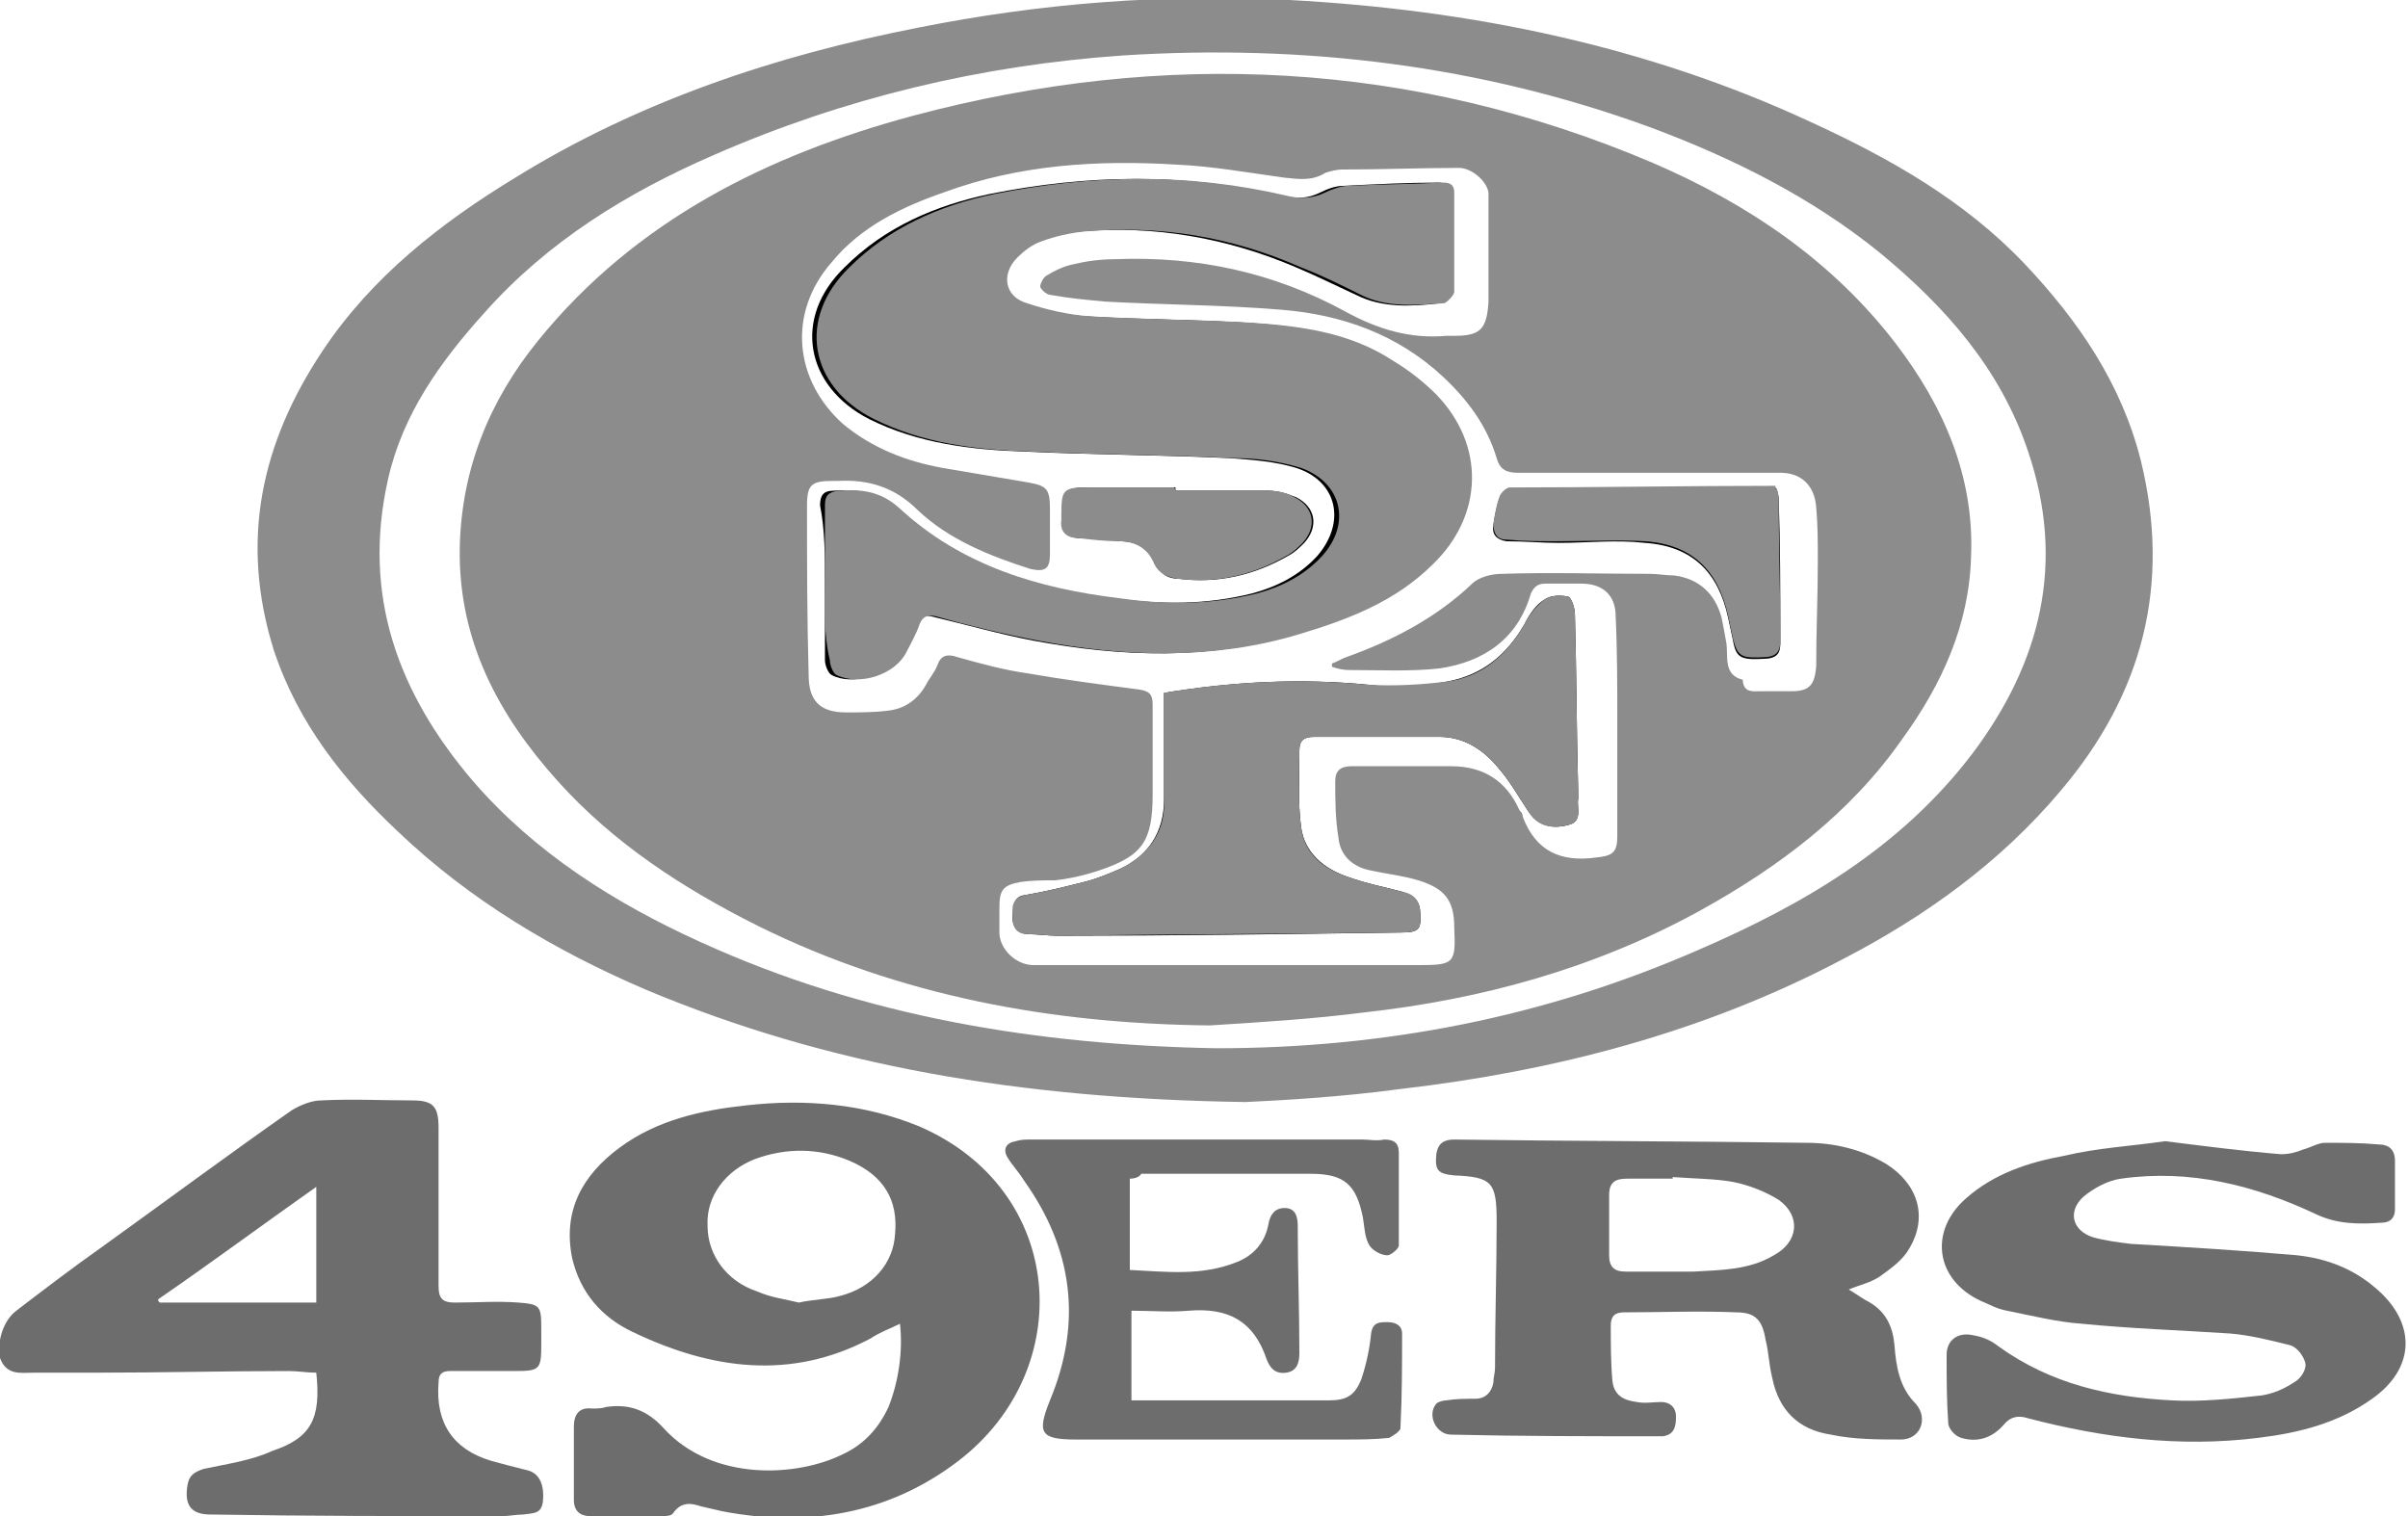
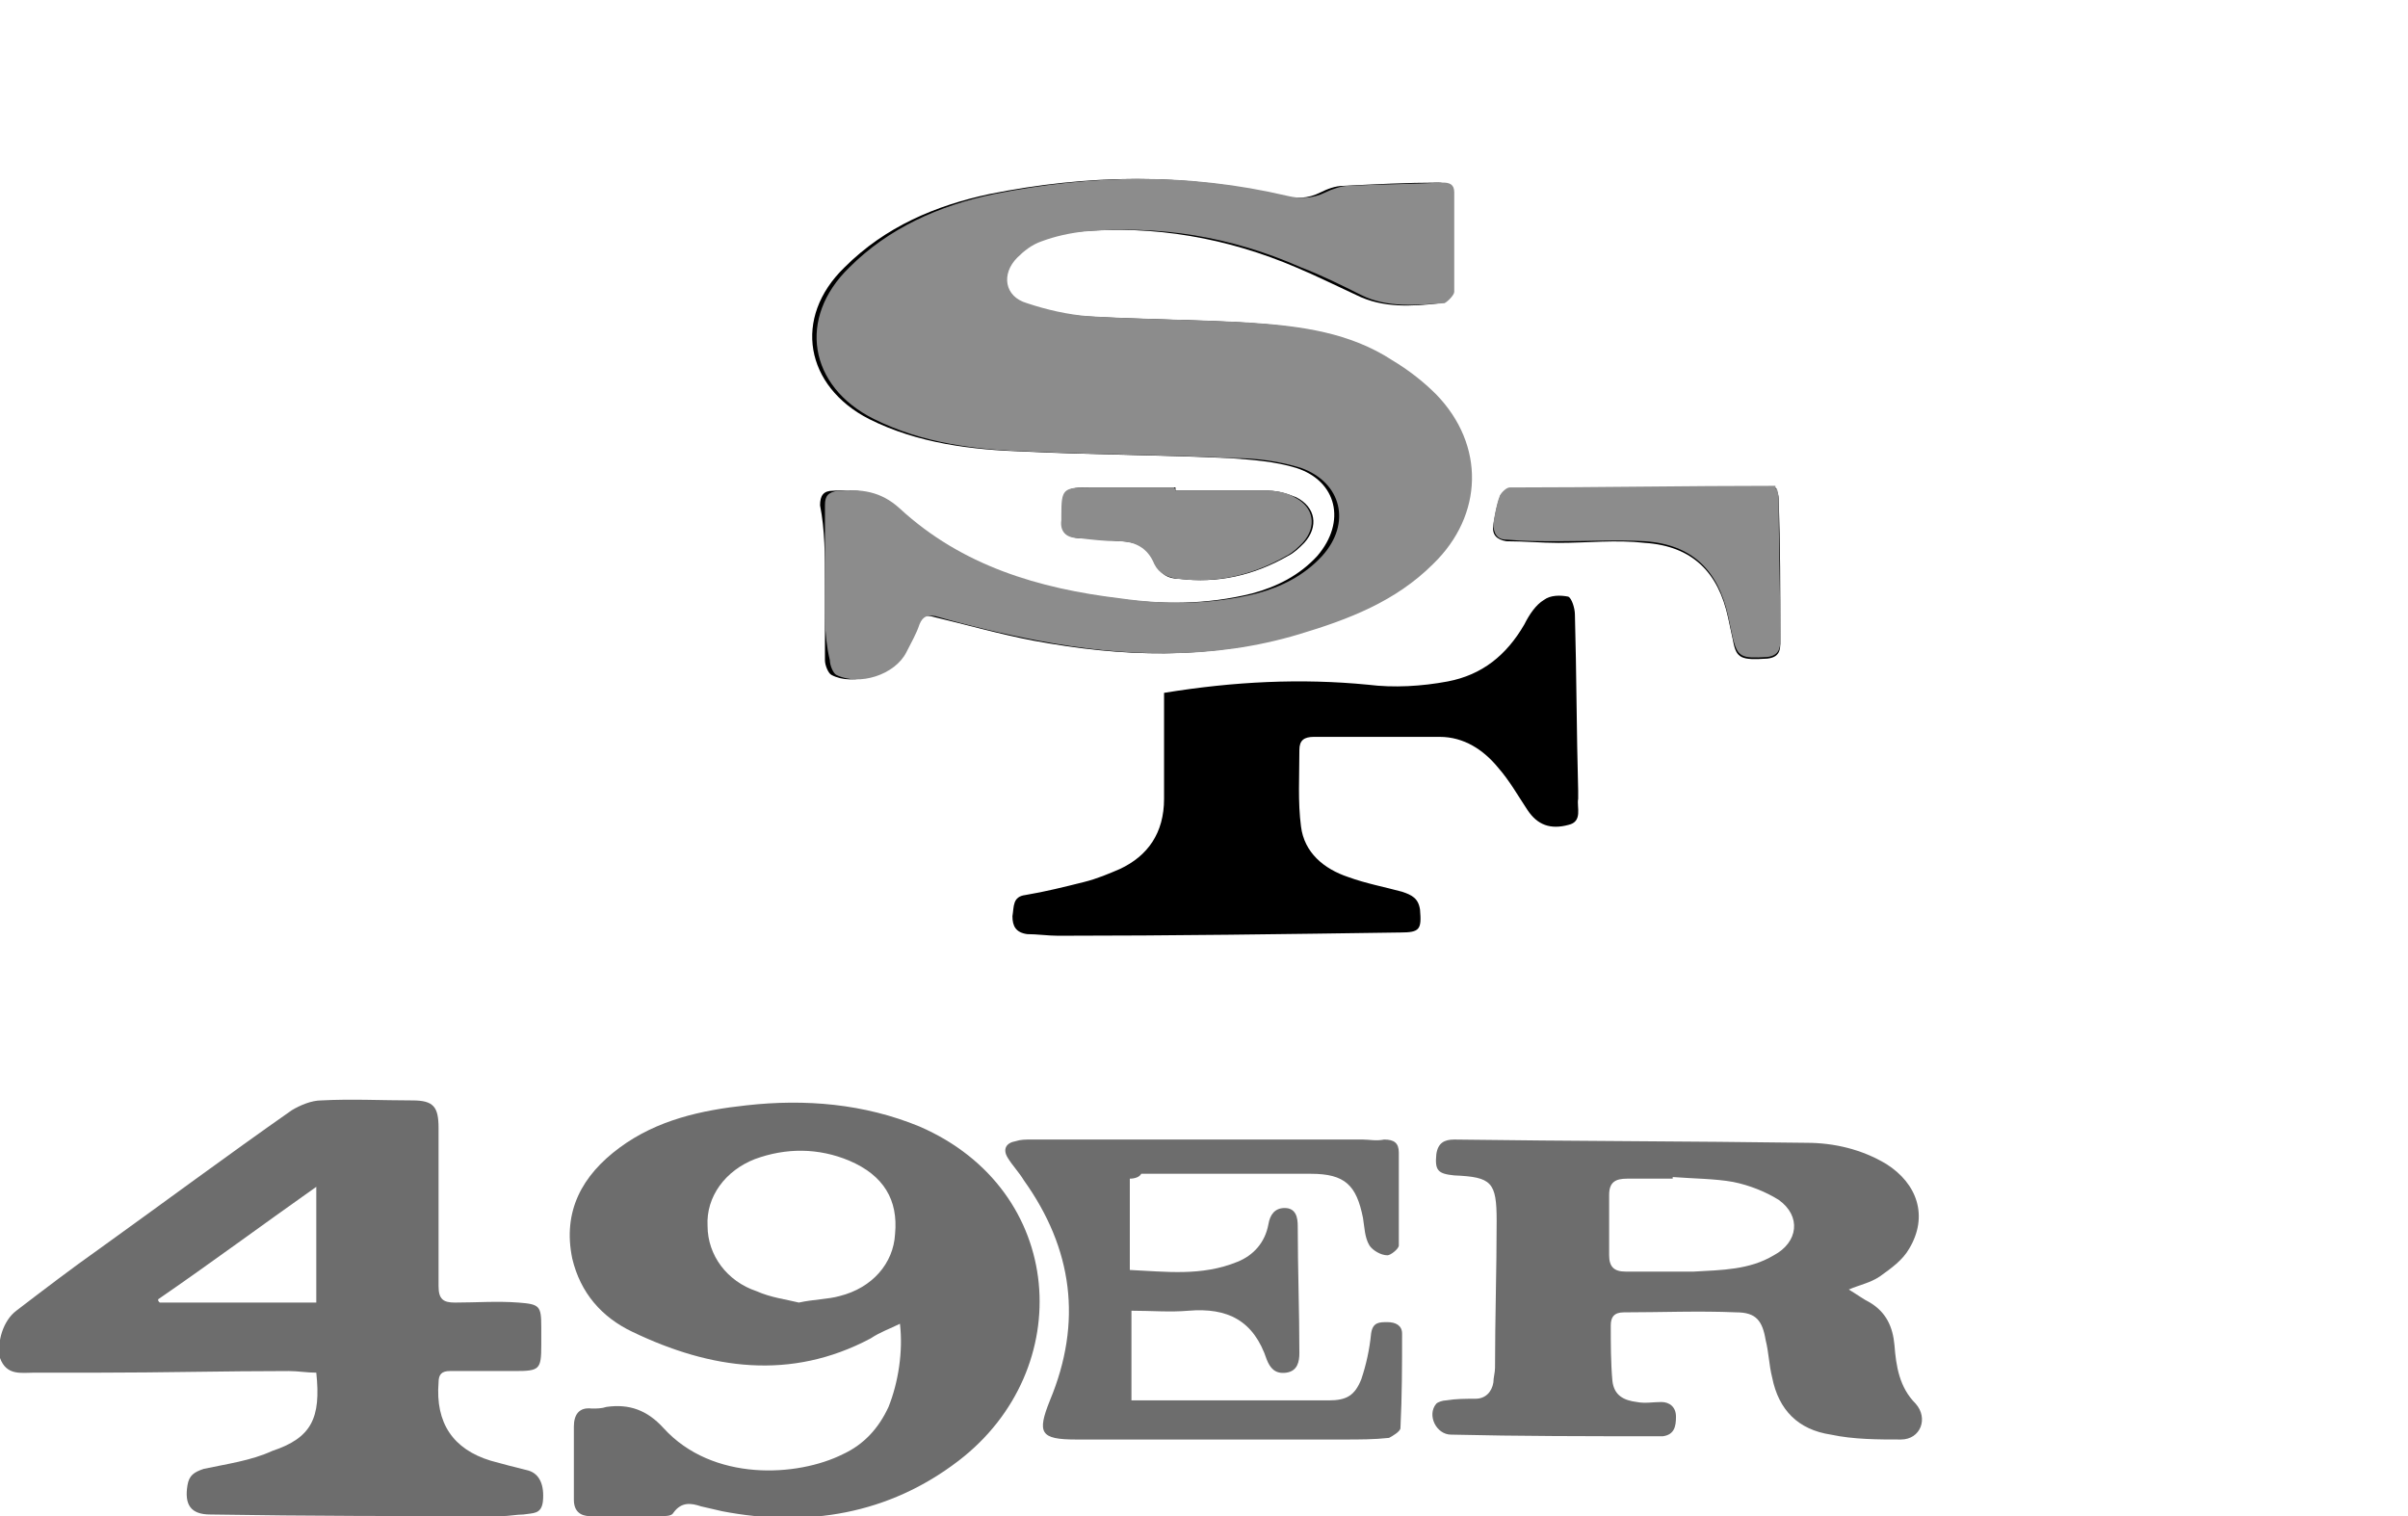
<svg xmlns="http://www.w3.org/2000/svg" version="1.1" id="Layer_1" x="0px" y="0px" viewBox="0 0 147.7 93" style="enable-background:new 0 0 147.7 93;" xml:space="preserve">
  <style type="text/css">
	.st0{fill:#8C8C8C;}
	.st1{fill:#6D6D6D;}
</style>
  <g id="CSRrhU_1_">
    <g>
-       <path class="st0" d="M76.4,67.6c-13.8-0.2-25.6-2.2-36.8-6.9C34,58.3,28.8,55.2,24.4,51c-3.3-3.1-6.1-6.6-7.6-11.1    c-2.1-6.7-0.8-12.7,3-18.4c3-4.5,7.2-7.8,11.8-10.6c7.6-4.7,16-7.5,24.7-9.2c7.5-1.5,15.1-2.1,22.8-1.7c11.1,0.6,21.9,2.8,32,7.5    c4.8,2.2,9.4,4.8,13.1,8.7c3.3,3.5,5.9,7.3,7.1,12c1.9,7.7,0.1,14.4-4.9,20.3c-3.7,4.4-8.3,7.7-13.3,10.3    c-8.5,4.5-17.7,6.9-27.2,8C82.2,67.3,78.5,67.5,76.4,67.6z M74.6,64.3c10.3,0,20.1-1.9,29.5-6c6.5-2.8,12.5-6.3,16.9-12.1    c4.2-5.6,5.7-11.7,3.4-18.5c-1.7-5.1-5.1-8.9-9.1-12.2c-4.2-3.4-9-5.8-14.1-7.7C90.8,4,80,2.7,68.9,3.4C60.2,4,51.8,6,43.8,9.5    c-5.3,2.3-10.2,5.3-14.1,9.7c-2.7,3-5,6.2-5.9,10.2c-1.6,7.1,0.6,13.1,5.2,18.5c3.8,4.4,8.7,7.5,14,9.9    C53.1,62.4,63.7,64.1,74.6,64.3z" />
      <path class="st1" d="M19.4,84.2c-0.6,0-1.1-0.1-1.7-0.1c-3.9,0-7.8,0.1-11.7,0.1c-1.3,0-2.6,0-3.9,0c-0.8,0-1.7,0.2-2.1-0.9    C-0.2,82.3,0.2,81,1,80.4c1.7-1.3,3.4-2.6,5.1-3.8c3.9-2.8,7.8-5.7,11.8-8.5c0.5-0.3,1.2-0.6,1.8-0.6c1.9-0.1,3.7,0,5.6,0    c1.3,0,1.6,0.4,1.6,1.7c0,3.2,0,6.5,0,9.7c0,0.8,0.3,1,1,1c1.3,0,2.6-0.1,3.9,0c1.3,0.1,1.4,0.2,1.4,1.5c0,0.4,0,0.7,0,1.1    c0,1.5-0.1,1.6-1.6,1.6c-1.3,0-2.7,0-4,0c-0.5,0-0.7,0.2-0.7,0.7c-0.2,2.5,0.9,4.1,3.2,4.8c0.7,0.2,1.5,0.4,2.3,0.6    c0.7,0.2,1,0.9,0.9,1.9c-0.1,0.8-0.6,0.7-1.2,0.8c-0.4,0-0.9,0.1-1.3,0.1c-6,0-11.9,0-17.9-0.1c-1.2,0-1.6-0.6-1.4-1.8    c0.1-0.6,0.4-0.8,1-1c1.4-0.3,2.9-0.5,4.2-1.1C19.1,88.2,19.7,87,19.4,84.2z M9.7,79.7c0,0.1,0,0.1,0.1,0.2c3.2,0,6.4,0,9.6,0    c0-2.4,0-4.6,0-7.1C16,75.2,12.9,77.5,9.7,79.7z" />
      <path class="st1" d="M55.2,81.2c-0.6,0.3-1.2,0.5-1.8,0.9c-4.9,2.6-9.8,1.9-14.6-0.4c-1.9-0.9-3.2-2.4-3.7-4.5    c-0.6-2.9,0.6-5.1,2.9-6.8c2.3-1.7,5-2.3,7.8-2.6c3.6-0.4,7.2-0.1,10.6,1.3c9,3.9,9.7,14.9,2.4,20.5c-4.3,3.3-9.3,4.1-14.5,3.1    c-0.4-0.1-0.9-0.2-1.3-0.3c-0.6-0.2-1.2-0.3-1.7,0.4c-0.1,0.2-0.5,0.2-0.7,0.2c-1.5,0-2.9,0-4.4,0c-0.6,0-1-0.3-1-1    c0-1.5,0-3,0-4.5c0-0.7,0.3-1.2,1.1-1.1c0.3,0,0.6,0,0.9-0.1c1.4-0.2,2.5,0.2,3.5,1.3c3,3.3,8.2,3,11,1.6c1.3-0.6,2.2-1.6,2.8-2.9    C55.1,84.8,55.4,82.9,55.2,81.2z M49,79.9c0.9-0.2,1.8-0.2,2.5-0.4c2-0.5,3.3-2,3.4-3.8c0.2-2.1-0.7-3.6-2.8-4.5    c-1.9-0.8-3.9-0.8-5.8-0.1c-1.8,0.7-3,2.3-2.9,4.1c0,1.8,1.2,3.4,3,4C47.3,79.6,48.2,79.7,49,79.9z" />
      <path class="st1" d="M113.4,79.1c0.5,0.3,0.9,0.6,1.3,0.8c1,0.6,1.4,1.5,1.5,2.6c0.1,1.3,0.3,2.6,1.3,3.6c0.8,0.9,0.3,2.2-0.9,2.2    c-1.4,0-2.9,0-4.3-0.3c-2-0.3-3.2-1.5-3.6-3.5c-0.2-0.8-0.2-1.5-0.4-2.3c-0.2-1.2-0.6-1.7-1.8-1.7c-2.3-0.1-4.6,0-6.9,0    c-0.6,0-0.8,0.3-0.8,0.8c0,1.1,0,2.3,0.1,3.4c0.1,0.9,0.7,1.2,1.5,1.3c0.5,0.1,1,0,1.5,0c0.5,0,0.9,0.3,0.9,0.9    c0,0.6-0.1,1.1-0.8,1.2c-0.1,0-0.3,0-0.4,0c-4.2,0-8.4,0-12.6-0.1c-0.9,0-1.5-1.2-0.9-1.9c0.1-0.1,0.4-0.2,0.6-0.2    c0.6-0.1,1.2-0.1,1.8-0.1c0.6,0,1-0.4,1.1-1c0-0.3,0.1-0.6,0.1-0.9c0-3,0.1-6,0.1-9c0-2.4-0.3-2.7-2.6-2.8c-1-0.1-1.2-0.3-1.1-1.3    c0.1-0.7,0.5-0.9,1.1-0.9c7.2,0.1,14.4,0.1,21.6,0.2c1.7,0,3.4,0.4,4.9,1.3c1.9,1.2,2.6,3.2,1.4,5.2c-0.4,0.7-1.1,1.2-1.8,1.7    C114.7,78.7,114.1,78.8,113.4,79.1z M102.6,72.2c0,0,0,0.1,0,0.1c-0.9,0-1.8,0-2.8,0c-0.7,0-1.1,0.2-1.1,1c0,1.2,0,2.5,0,3.7    c0,0.7,0.3,1,1,1c1.4,0,2.8,0,4.2,0c1.7-0.1,3.4-0.1,4.9-1c1.5-0.8,1.7-2.4,0.3-3.4c-0.8-0.5-1.8-0.9-2.8-1.1    C105.2,72.3,103.9,72.3,102.6,72.2z" />
-       <path class="st1" d="M132.8,70c2.4,0.3,4.7,0.6,7.1,0.8c0.5,0,0.9-0.1,1.4-0.3c0.4-0.1,0.9-0.4,1.3-0.4c1.1,0,2.2,0,3.3,0.1    c0.6,0,1,0.3,1,1c0,1,0,2,0,3c0,0.5-0.3,0.8-0.8,0.8c-1.4,0.1-2.7,0.1-4-0.5c-3.8-1.8-7.8-2.8-12-2.2c-0.8,0.1-1.7,0.6-2.3,1.1    c-1,0.9-0.7,2.1,0.6,2.5c0.7,0.2,1.5,0.3,2.3,0.4c3.4,0.2,6.8,0.4,10.2,0.7c1.8,0.2,3.4,0.8,4.8,2c2.5,2.1,2.5,4.9-0.2,6.8    c-2.1,1.5-4.5,2.1-7,2.4c-4.8,0.6-9.5,0-14.1-1.2c-0.6-0.2-1.1-0.1-1.5,0.4c-0.7,0.8-1.6,1.1-2.6,0.8c-0.4-0.1-0.8-0.6-0.8-0.9    c-0.1-1.4-0.1-2.8-0.1-4.2c0-0.9,0.7-1.4,1.6-1.2c0.6,0.1,1.1,0.3,1.6,0.7c3.2,2.3,6.8,3.1,10.6,3.3c1.8,0.1,3.7-0.1,5.5-0.3    c0.7-0.1,1.4-0.4,2-0.8c0.4-0.2,0.8-0.8,0.7-1.2c-0.1-0.4-0.5-1-1-1.1c-1.2-0.3-2.4-0.6-3.6-0.7c-3-0.2-6.1-0.3-9.1-0.6    c-1.5-0.1-3.1-0.5-4.6-0.8c-0.6-0.1-1.1-0.4-1.6-0.6c-2.8-1.3-3.2-4.3-0.9-6.3c1.7-1.5,3.8-2.2,6-2.6    C128.7,70.4,130.8,70.3,132.8,70z" />
      <path class="st1" d="M69.3,72.3c0,1.9,0,3.7,0,5.6c2.2,0.1,4.4,0.4,6.6-0.5c1-0.4,1.7-1.2,1.9-2.3c0.1-0.6,0.4-1,1-1    c0.7,0,0.8,0.6,0.8,1.1c0,2.6,0.1,5.2,0.1,7.8c0,0.5-0.1,1.1-0.8,1.2c-0.7,0.1-1-0.3-1.2-0.8c-0.8-2.4-2.4-3.2-4.8-3    c-1.1,0.1-2.3,0-3.5,0c0,1.8,0,3.6,0,5.5c0.3,0,0.5,0,0.8,0c3.8,0,7.6,0,11.3,0c1.1,0,1.6-0.3,2-1.3c0.3-0.9,0.5-1.8,0.6-2.8    c0.1-0.7,0.5-0.7,1-0.7c0.5,0,0.9,0.2,0.9,0.7c0,1.9,0,3.8-0.1,5.8c0,0.2-0.5,0.5-0.7,0.6c-0.9,0.1-1.8,0.1-2.8,0.1    c-5.5,0-10.9,0-16.4,0c-2.2,0-2.4-0.4-1.6-2.4c2-4.8,1.4-9.3-1.6-13.5c-0.3-0.5-0.7-0.9-1-1.4c-0.3-0.5-0.1-0.9,0.5-1    c0.3-0.1,0.6-0.1,0.9-0.1c6.8,0,13.6,0,20.4,0c0.4,0,0.8,0.1,1.3,0c0.6,0,0.9,0.2,0.9,0.8c0,1.9,0,3.8,0,5.7    c0,0.2-0.5,0.6-0.7,0.6c-0.4,0-0.9-0.3-1.1-0.6c-0.3-0.5-0.3-1.1-0.4-1.7c-0.4-2-1.1-2.7-3.2-2.7c-3.5,0-6.9,0-10.4,0    C69.9,72.2,69.6,72.3,69.3,72.3z" />
-       <path class="st0" d="M74.2,62.9c-9.7-0.1-19-1.8-27.7-6.1c-4.6-2.3-8.9-5.1-12.3-8.9c-3.6-4-6.1-8.6-6-14.3    c0.1-4.8,1.8-9,4.8-12.7c6-7.4,14.1-11.4,23-13.8C71.4,3,86.6,3.7,101.4,10c5.8,2.5,11,6,14.9,11.1c2.9,3.8,4.8,8.1,4.6,13    c-0.1,4.2-1.8,7.9-4.2,11.2c-3.2,4.6-7.6,7.9-12.5,10.6c-6.4,3.5-13.3,5.4-20.5,6.2C80.6,62.5,77.4,62.7,74.2,62.9z M81.7,40.9    c0-0.1,0-0.2,0-0.2c0.3-0.1,0.6-0.3,0.9-0.4c2.8-1,5.5-2.4,7.7-4.5c0.4-0.4,1.2-0.6,1.8-0.6c3-0.1,6.1,0,9.1,0    c0.5,0,1,0.1,1.5,0.1c1.5,0.2,2.5,1.1,2.9,2.6c0.1,0.5,0.2,1,0.3,1.6c0.1,0.8-0.2,1.9,1,2.2c0,0,0,0,0,0.1    c0.1,0.7,0.6,0.6,1.1,0.6c0.6,0,1.3,0,1.9,0c1.1,0,1.4-0.4,1.5-1.5c0-2.2,0.1-4.3,0.1-6.5c0-1.1,0-2.2-0.1-3.3    c-0.1-1.3-0.9-2.1-2.2-2.1c-5.4,0-10.7,0-16.1,0c-0.7,0-1.1-0.2-1.3-0.9c-0.6-2-1.8-3.6-3.3-5c-2.8-2.6-6.2-3.8-9.9-4.1    c-3.6-0.3-7.2-0.3-10.8-0.5c-1.1-0.1-2.2-0.2-3.3-0.4c-0.3,0-0.6-0.3-0.7-0.5c0-0.2,0.2-0.6,0.4-0.7c0.5-0.3,1.1-0.6,1.7-0.7    c0.8-0.2,1.7-0.3,2.5-0.3c5-0.2,9.7,0.8,14.1,3.2c2,1.1,4,1.7,6.2,1.5c0.2,0,0.3,0,0.5,0c1.6,0,2-0.4,2.1-2.1c0-2.2,0-4.4,0-6.6    c0-0.7-1-1.6-1.8-1.6c-2.4,0-4.8,0.1-7.2,0.1c-0.3,0-0.7,0.1-1,0.2c-0.8,0.5-1.6,0.4-2.5,0.3c-2.2-0.3-4.4-0.7-6.6-0.8    c-4.9-0.3-9.7,0-14.3,1.7c-2.6,0.9-5.1,2.1-6.9,4.3c-2.7,3.1-2.3,7.2,0.7,9.9c1.8,1.5,3.9,2.3,6.1,2.7c1.8,0.3,3.5,0.6,5.3,0.9    c1.1,0.2,1.3,0.4,1.3,1.6c0,0.9,0,1.8,0,2.8c0,0.9-0.3,1.1-1.2,0.9c-2.5-0.8-5-1.8-6.9-3.6c-1.4-1.4-3-1.9-4.9-1.8    c-0.1,0-0.2,0-0.3,0c-1.3,0-1.6,0.2-1.6,1.5c0,3.5,0,6.9,0.1,10.4c0,1.6,0.7,2.3,2.3,2.3c0.8,0,1.7,0,2.5-0.1    c1.1-0.1,1.9-0.7,2.4-1.6c0.2-0.4,0.5-0.7,0.7-1.2c0.2-0.6,0.6-0.7,1.2-0.5c1.4,0.4,2.9,0.8,4.3,1c2.3,0.4,4.6,0.7,6.9,1    c0.6,0.1,0.8,0.3,0.8,0.9c0,1.8,0,3.7,0,5.5c0,2.9-0.6,3.8-3.3,4.7c-0.9,0.3-1.8,0.5-2.7,0.6C64,54,63.3,54,62.6,54.1    c-1.1,0.2-1.3,0.5-1.3,1.6c0,0.5,0,1,0,1.5c0,1,1,2,2.1,2c7.9,0,15.7,0,23.6,0c2.2,0,2.3-0.1,2.2-2.3c0-1.7-0.6-2.4-2.2-2.9    c-1-0.3-2-0.4-2.9-0.6c-1.1-0.2-1.9-0.9-2-2c-0.2-1.2-0.2-2.3-0.2-3.5c0-0.6,0.3-0.9,1-0.9c2,0,4.1,0,6.1,0c2,0,3.4,0.9,4.2,2.7    c0.1,0.1,0.2,0.2,0.2,0.4c0.8,2.1,2.3,2.8,4.5,2.5c1-0.1,1.3-0.3,1.3-1.3c0-2.3,0-4.6,0-7c0-2.2,0-4.4-0.1-6.5c0-1.3-0.8-2-2.1-2    c-0.7,0-1.5,0-2.2,0c-0.5,0-0.7,0.2-0.9,0.6c-0.8,2.8-2.9,4.2-5.6,4.6c-1.8,0.2-3.7,0.1-5.5,0.1C82.3,41.1,82,41,81.7,40.9z" />
      <path d="M50.6,35.7C50.6,35.7,50.6,35.7,50.6,35.7c0,1.6,0,3.2,0,4.8c0,0.3,0.2,0.8,0.4,0.9c1.3,0.7,3.6,0,4.3-1.4    c0.3-0.5,0.6-1.1,0.8-1.7c0.2-0.5,0.4-0.6,1-0.5c2.1,0.5,4.2,1.1,6.3,1.5c5.4,1,10.7,1.2,16-0.4c3-0.9,5.9-2,8.2-4.3    c3.1-3,3.2-7.3,0.2-10.4c-0.8-0.8-1.7-1.5-2.7-2.1c-2.6-1.7-5.6-2.1-8.6-2.3c-3.3-0.2-6.7-0.2-10-0.4c-1.3-0.1-2.6-0.4-3.8-0.8    c-1.3-0.5-1.6-1.8-0.6-2.8c0.4-0.4,0.9-0.8,1.5-1c0.8-0.3,1.7-0.5,2.6-0.6c4.6-0.4,9.1,0.4,13.3,2.2c1.2,0.5,2.4,1.1,3.7,1.7    c1.6,0.8,3.4,0.7,5.1,0.5c0.2,0,0.6-0.4,0.6-0.7c0.1-2,0-4.1,0-6.1c0-0.5-0.3-0.6-0.7-0.6c-1.9,0-3.8,0.1-5.8,0.2    c-0.5,0-1,0.2-1.4,0.4c-0.8,0.4-1.5,0.4-2.4,0.2c-6-1.4-11.9-1.3-17.9-0.1c-3.3,0.7-6.4,2-8.9,4.5c-3.2,3.1-2.4,7.3,1.5,9.3    c3,1.5,6.3,1.9,9.6,2c4.2,0.2,8.3,0.2,12.5,0.4c1.4,0.1,2.8,0.2,4.1,0.6c2.5,0.8,3.1,3.3,1.3,5.4c-1.1,1.2-2.5,1.9-4,2.3    c-2.8,0.7-5.6,0.7-8.4,0.3c-5-0.6-9.7-2-13.5-5.5c-1.2-1.1-2.4-1.2-3.8-1.1c-0.6,0-0.8,0.3-0.8,0.9C50.6,32.5,50.6,34.1,50.6,35.7    z M71.4,42.5c0,0.3,0,0.6,0,0.9c0,1.9,0,3.7,0,5.6c0,2.1-1,3.5-2.7,4.3c-0.7,0.3-1.4,0.6-2.2,0.8c-1.2,0.3-2.4,0.6-3.6,0.8    c-0.8,0.1-0.7,0.7-0.8,1.3c0,0.6,0.2,1,0.9,1.1c0.6,0,1.3,0.1,1.9,0.1c7,0,14-0.1,21-0.2c1.2,0,1.3-0.2,1.2-1.4    c-0.1-0.7-0.5-0.9-1.1-1.1c-1.1-0.3-2.2-0.5-3.3-0.9c-1.5-0.5-2.7-1.5-2.9-3.1c-0.2-1.5-0.1-3.1-0.1-4.7c0-0.6,0.3-0.8,0.9-0.8    c2.6,0,5.1,0,7.7,0c1.5,0,2.7,0.8,3.6,1.9c0.7,0.8,1.2,1.7,1.8,2.6c0.6,0.9,1.4,1.2,2.5,0.9c0.9-0.2,0.5-1.1,0.6-1.6    c0-0.2,0-0.3,0-0.5c-0.1-3.6-0.1-7.2-0.2-10.8c0-0.4-0.2-1-0.4-1.1c-0.5-0.1-1.1-0.1-1.5,0.2c-0.5,0.3-0.9,0.9-1.2,1.5    c-1.1,1.9-2.6,3.1-4.7,3.5c-1.6,0.3-3.3,0.4-4.9,0.2C79.8,41.6,75.7,41.8,71.4,42.5z M109,30c-0.1,0-0.1-0.1-0.1-0.1    c-5.4,0-10.8,0-16.3,0.1c-0.2,0-0.6,0.3-0.6,0.5c-0.2,0.5-0.3,1.1-0.4,1.7c-0.1,0.6,0.2,0.9,0.8,1c1.1,0,2.1,0.1,3.2,0.1    c1.8,0,3.5-0.2,5.3,0c2.9,0.2,4.5,1.8,5.1,4.6c0.1,0.5,0.2,0.9,0.3,1.4c0.2,1.1,0.5,1.2,2.1,1.1c0.9-0.1,0.8-0.7,0.8-1.4    c0-2.8,0-5.6-0.1-8.4C109.1,30.4,109,30.2,109,30z M72.1,30.1c0-0.1,0-0.1,0-0.2c-1.7,0-3.5,0-5.2,0c-1.6,0-1.7,0.1-1.7,1.7    c0,0.1,0,0.2,0,0.3c0,0.7,0.3,1.1,1,1.1c0.8,0,1.7,0.1,2.5,0.2c1,0,1.8,0.4,2.2,1.4c0.3,0.6,0.7,0.9,1.4,0.9    c2.4,0.3,4.6-0.2,6.7-1.4c0.4-0.2,0.7-0.5,1-0.8c0.9-1,0.7-2.2-0.5-2.8c-0.5-0.2-1.1-0.4-1.7-0.4C75.8,30.1,73.9,30.1,72.1,30.1z" />
      <path class="st0" d="M50.6,35.7c0-1.6,0-3.1,0-4.7c0-0.6,0.2-0.8,0.8-0.9c1.4-0.1,2.6,0,3.8,1.1c3.8,3.5,8.5,4.9,13.5,5.5    c2.8,0.4,5.6,0.4,8.4-0.3c1.5-0.4,2.9-1.1,4-2.3c1.8-2,1.2-4.5-1.3-5.4c-1.3-0.4-2.7-0.6-4.1-0.6c-4.2-0.2-8.3-0.2-12.5-0.4    c-3.3-0.1-6.6-0.5-9.6-2c-4-2-4.7-6.2-1.5-9.3c2.4-2.4,5.5-3.8,8.9-4.5c6-1.2,11.9-1.3,17.9,0.1c0.8,0.2,1.6,0.2,2.4-0.2    c0.4-0.2,1-0.4,1.4-0.4c1.9-0.1,3.8-0.1,5.8-0.2c0.4,0,0.7,0.1,0.7,0.6c0,2,0,4.1,0,6.1c0,0.2-0.4,0.6-0.6,0.7    c-1.7,0.1-3.5,0.3-5.1-0.5c-1.2-0.6-2.4-1.2-3.7-1.7c-4.3-1.9-8.7-2.6-13.3-2.2c-0.9,0.1-1.8,0.3-2.6,0.6c-0.6,0.2-1.1,0.6-1.5,1    c-1,1-0.8,2.4,0.6,2.8c1.2,0.4,2.5,0.7,3.8,0.8c3.3,0.2,6.7,0.2,10,0.4c3,0.2,6,0.6,8.6,2.3c1,0.6,1.9,1.3,2.7,2.1    c3,3.1,2.9,7.4-0.2,10.4c-2.3,2.3-5.2,3.4-8.2,4.3c-5.3,1.6-10.7,1.4-16,0.4c-2.1-0.4-4.2-0.9-6.3-1.5c-0.5-0.1-0.8,0-1,0.5    c-0.2,0.6-0.5,1.1-0.8,1.7c-0.7,1.4-2.9,2.1-4.3,1.4c-0.2-0.1-0.4-0.6-0.4-0.9C50.5,38.8,50.6,37.3,50.6,35.7    C50.6,35.7,50.6,35.7,50.6,35.7z" />
-       <path class="st0" d="M71.4,42.5c4.2-0.7,8.3-0.9,12.5-0.5c1.6,0.1,3.3,0,4.9-0.2c2.1-0.3,3.6-1.6,4.7-3.5c0.3-0.6,0.7-1.1,1.2-1.5    c0.4-0.3,1.1-0.3,1.5-0.2c0.2,0.1,0.4,0.7,0.4,1.1c0.1,3.6,0.1,7.2,0.2,10.8c0,0.2,0,0.3,0,0.5c-0.1,0.6,0.3,1.4-0.6,1.6    c-1.2,0.3-2,0-2.5-0.9c-0.6-0.9-1.1-1.8-1.8-2.6c-0.9-1.1-2.1-1.9-3.6-1.9c-2.6,0-5.1,0-7.7,0c-0.6,0-0.9,0.2-0.9,0.8    c0,1.6-0.1,3.1,0.1,4.7c0.2,1.7,1.4,2.6,2.9,3.1c1.1,0.4,2.2,0.6,3.3,0.9c0.6,0.1,1,0.4,1.1,1.1c0.1,1.2,0,1.4-1.2,1.4    c-7,0.1-14,0.1-21,0.2c-0.6,0-1.3-0.1-1.9-0.1c-0.7,0-0.9-0.5-0.9-1.1c0-0.5-0.1-1.1,0.8-1.3c1.2-0.2,2.4-0.5,3.6-0.8    c0.8-0.2,1.5-0.5,2.2-0.8c1.8-0.9,2.8-2.3,2.7-4.3c0-1.9,0-3.7,0-5.6C71.4,43.1,71.4,42.8,71.4,42.5z" />
      <path class="st0" d="M109,30c0,0.2,0.1,0.3,0.1,0.5c0,2.8,0.1,5.6,0.1,8.4c0,0.6,0.1,1.3-0.8,1.4c-1.6,0.1-1.8,0-2.1-1.1    c-0.1-0.5-0.2-0.9-0.3-1.4c-0.6-2.8-2.2-4.4-5.1-4.6c-1.7-0.1-3.5,0-5.3,0c-1.1,0-2.1,0-3.2-0.1c-0.6,0-0.8-0.4-0.8-1    c0.1-0.6,0.2-1.2,0.4-1.7c0.1-0.2,0.4-0.5,0.6-0.5c5.4,0,10.8-0.1,16.3-0.1C108.9,30,108.9,30,109,30z" />
      <path class="st0" d="M72.1,30.1c1.9,0,3.7,0,5.6,0c0.6,0,1.2,0.1,1.7,0.4c1.2,0.6,1.4,1.8,0.5,2.8c-0.3,0.3-0.6,0.6-1,0.8    c-2.1,1.2-4.3,1.7-6.7,1.4c-0.6-0.1-1.1-0.3-1.4-0.9c-0.4-1-1.2-1.4-2.2-1.4c-0.8,0-1.7-0.1-2.5-0.2c-0.7,0-1.1-0.4-1-1.1    c0-0.1,0-0.2,0-0.3c0-1.6,0.1-1.7,1.7-1.7c1.7,0,3.5,0,5.2,0C72.1,30,72.1,30,72.1,30.1z" />
    </g>
  </g>
</svg>